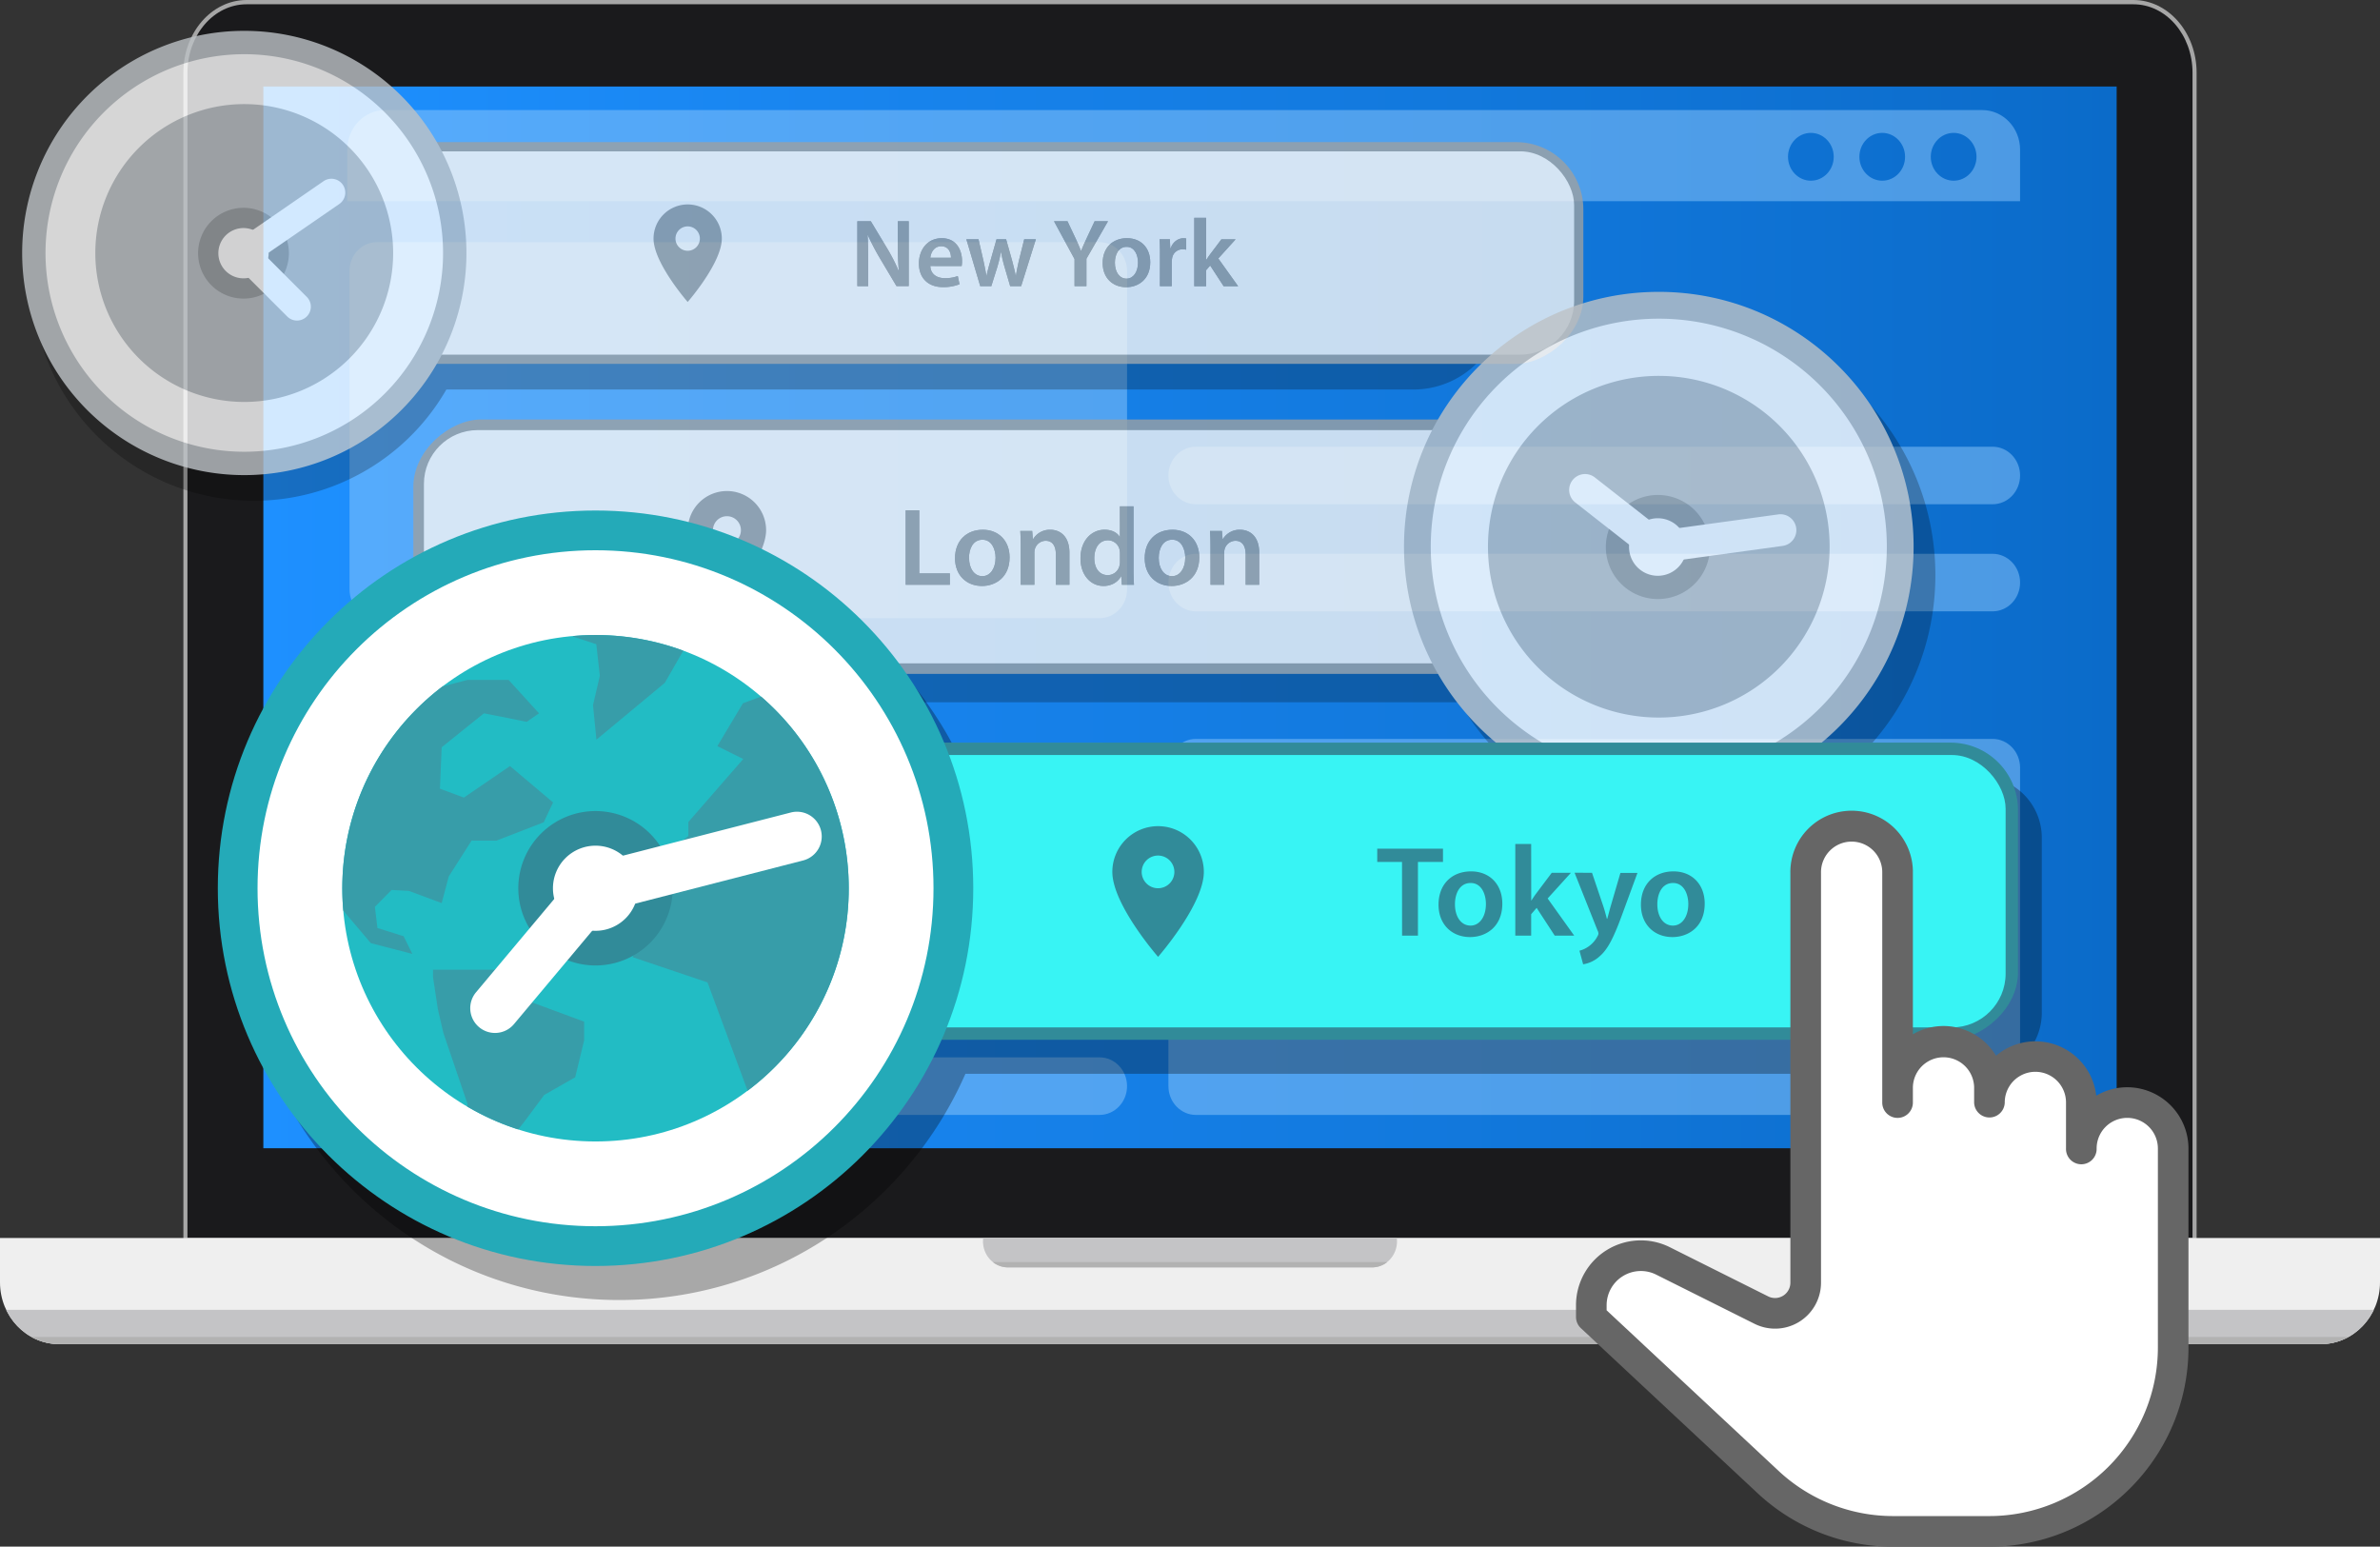
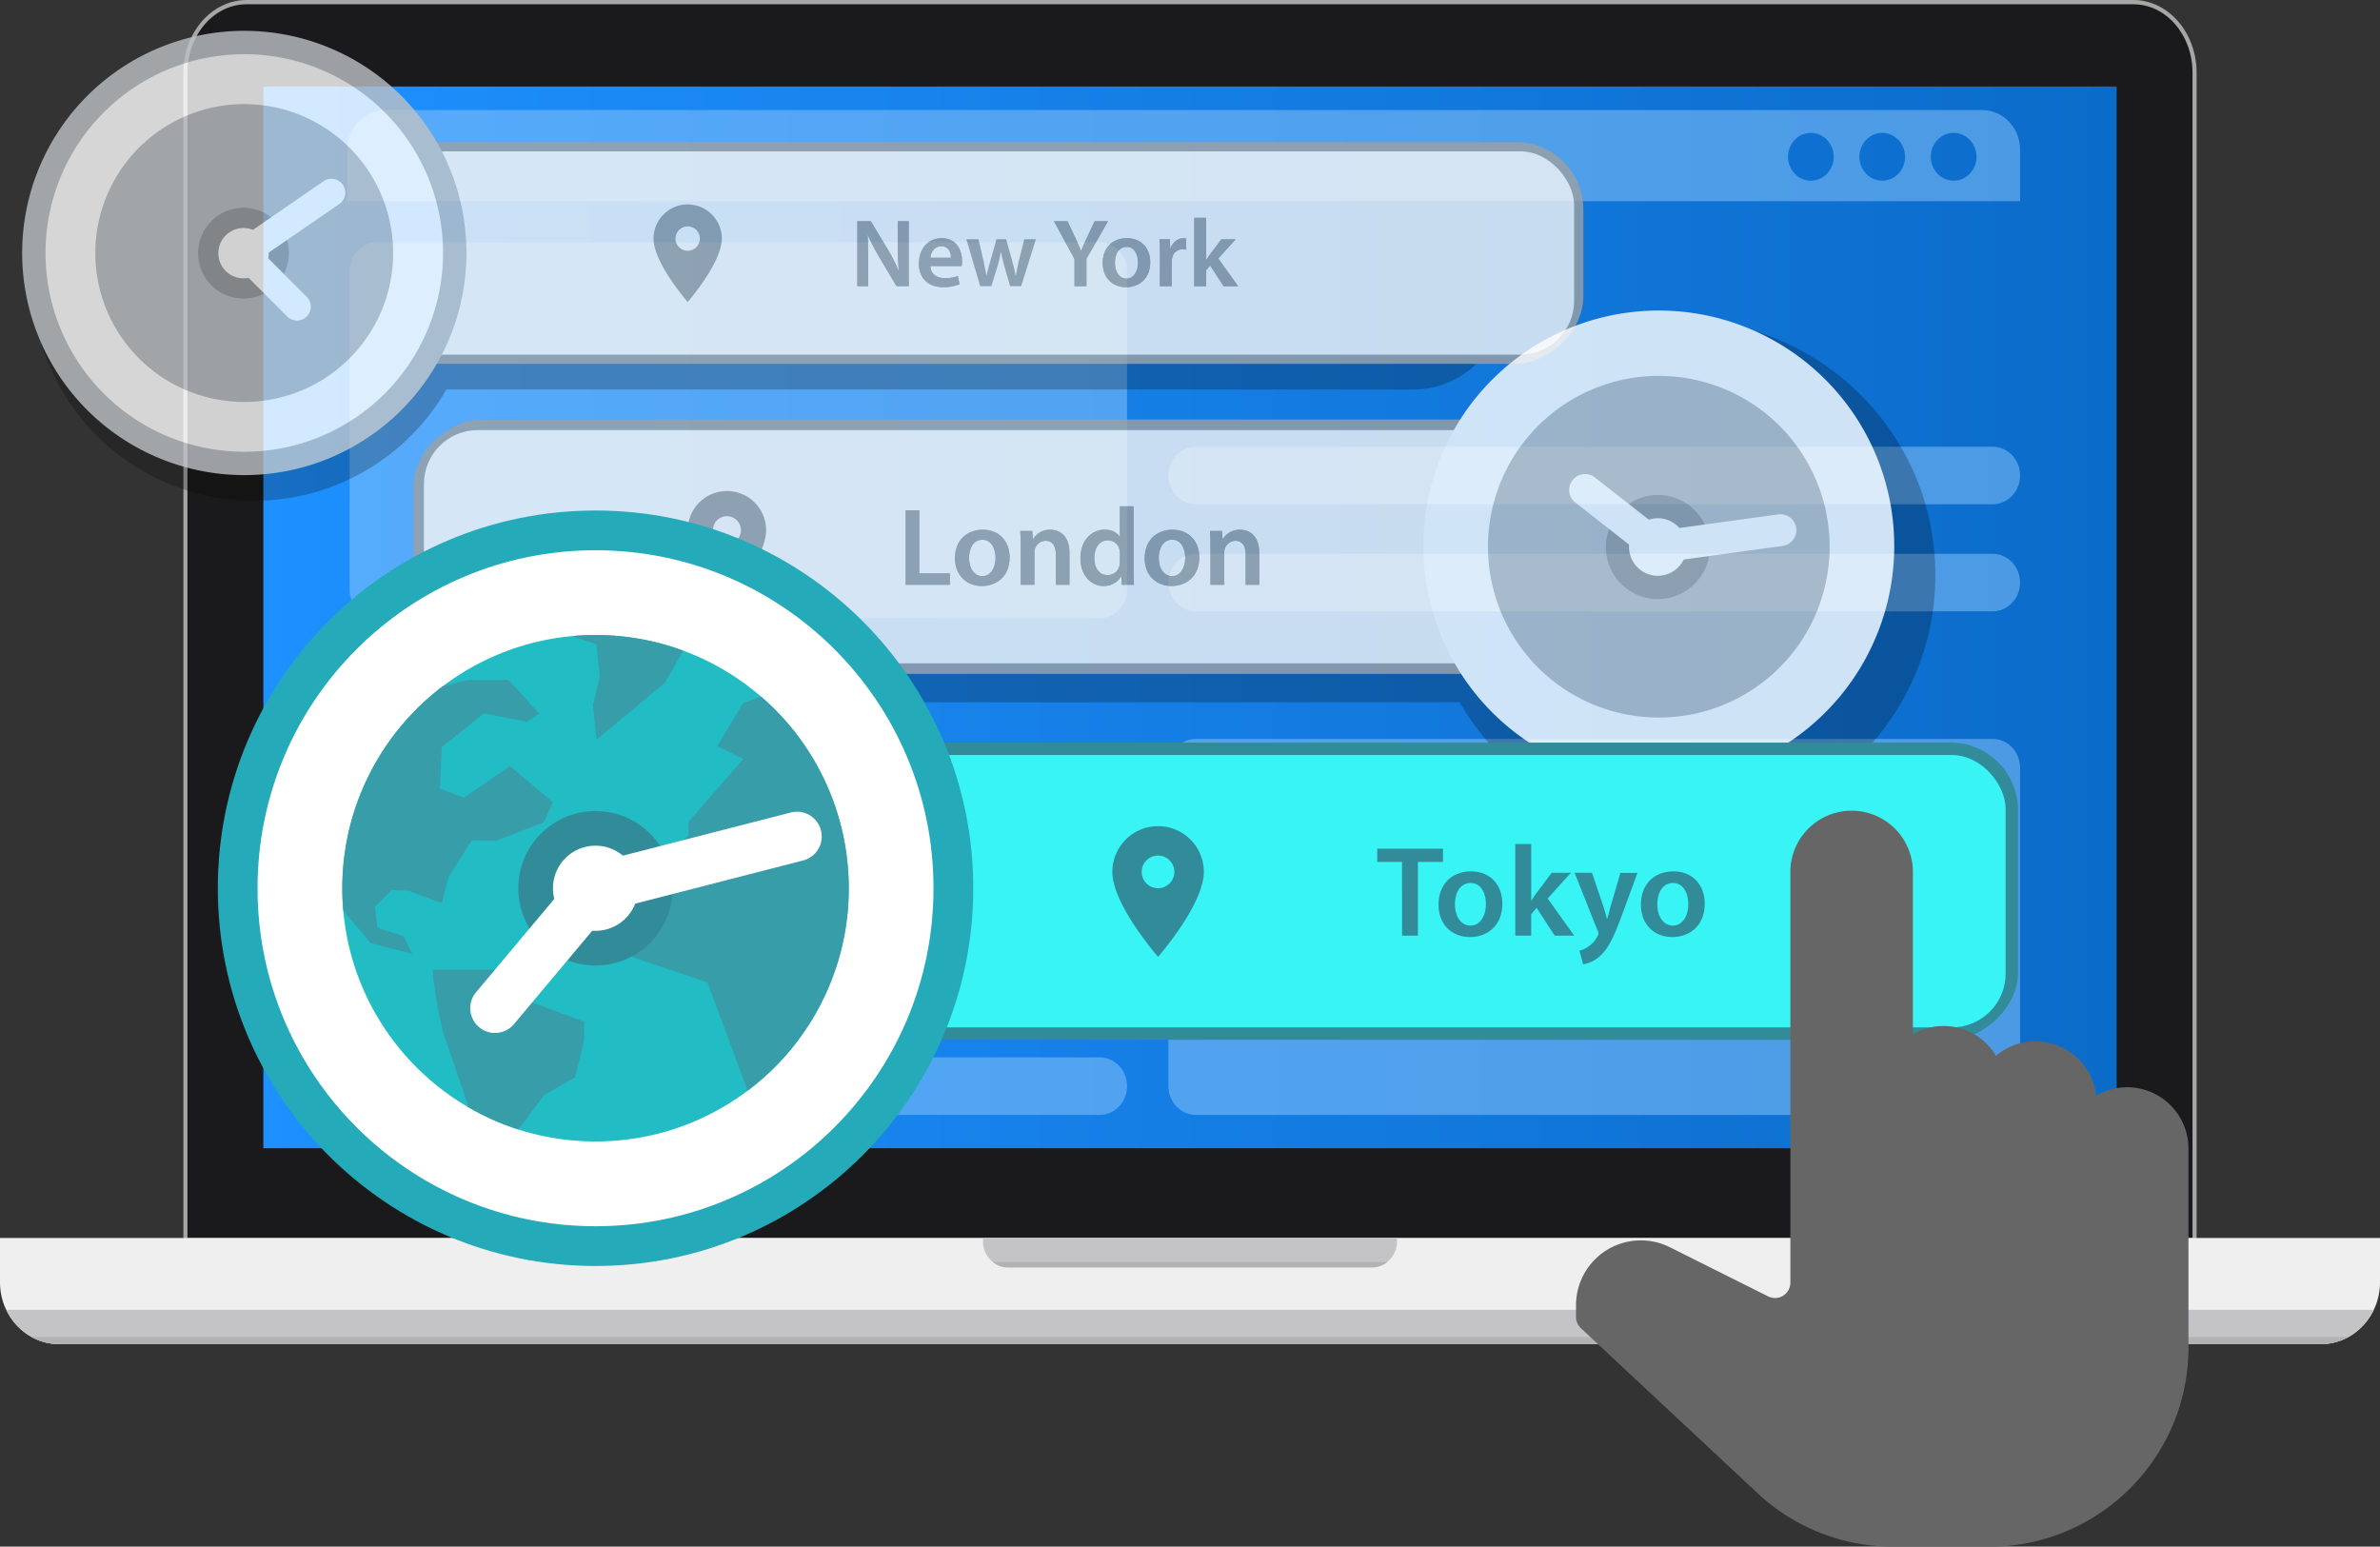
<svg xmlns="http://www.w3.org/2000/svg" viewBox="0 0 1737.38 1129.04">
  <rect x="0" y="0" width="1737.38" height="1129.04" fill="#333333" stroke="none" />
  <defs>
    <linearGradient id="a" x1="192.24" y1="450.68" x2="1545.14" y2="450.68" gradientUnits="userSpaceOnUse">
      <stop offset="0" stop-color="#1e90ff" />
      <stop offset="1" stop-color="#0b6bc9" />
    </linearGradient>
  </defs>
  <title>Set_everything_up</title>
  <g>
    <g>
      <g>
        <path d="M133.87,906.86V53.06C133.87,23.8,154.58,0,180,0H1557.36c25.44,0,46.14,23.8,46.14,53.06v853.8Z" fill="#a6a6a6" />
        <path d="M1600.52,903.73V53.06c0-27.58-19.33-49.94-43.16-49.94H180c-23.83,0-43.16,22.36-43.16,49.94V903.73Z" fill="#1a1a1c" />
        <rect x="192.24" y="63.16" width="1352.9" height="775.05" fill="url(#a)" />
        <g>
          <path d="M0,936.09c0,24.9,19.29,45.08,43.09,45.08h1651.2c23.8,0,43.09-20.18,43.09-45.08V903.73H0Z" fill="#efefef" />
          <path d="M717.58,906.17c0,10.45,8.17,19,18.16,19h265.9c10,0,18.16-8.55,18.16-19a19.6,19.6,0,0,0-.17-2.44H717.75A19.6,19.6,0,0,0,717.58,906.17Z" fill="#c4c4c6" />
          <path d="M4.55,956.17c7.07,14.81,21.65,25,38.54,25h1651.2c16.89,0,31.47-10.19,38.54-25Z" fill="#c4c4c6" />
          <path d="M724.79,921.28a17.51,17.51,0,0,0,11,3.89h265.9a17.53,17.53,0,0,0,11-3.89Z" fill="#b2b2b2" />
          <path d="M23,976a41.25,41.25,0,0,0,20.07,5.21h1651.2a41.21,41.21,0,0,0,20.06-5.21Z" fill="#b2b2b2" />
        </g>
      </g>
      <g opacity="0.5">
        <path d="M268.79,737.35H802.67c11.08,0,20.06-9.39,20.06-21s-9-21-20.06-21H268.79c-11.08,0-20.06,9.4-20.06,21S257.71,737.35,268.79,737.35Z" fill="#8dc8fc" fill-rule="evenodd" />
        <path d="M268.79,660.84H802.67c11.08,0,20.06-9.39,20.06-21s-9-21-20.06-21H268.79c-11.08,0-20.06,9.39-20.06,21S257.71,660.84,268.79,660.84Z" fill="#8dc8fc" fill-rule="evenodd" />
        <path d="M268.79,813.87H802.67c11.08,0,20.06-9.4,20.06-21s-9-21-20.06-21H268.79c-11.08,0-20.06,9.39-20.06,21S257.71,813.87,268.79,813.87Z" fill="#8dc8fc" fill-rule="evenodd" />
        <path d="M248.73,563.35c0,11.59,9,21,20.06,21H802.67c11.08,0,20.06-9.39,20.06-21s-9-21-20.06-21H268.79C257.71,542.37,248.73,551.76,248.73,563.35Z" fill="#8dc8fc" fill-rule="evenodd" />
        <path d="M802.67,451.26c11.08,0,20.06-9.39,20.06-21V197.8c0-11.59-9-21-20.06-21H275.15c-11.08,0-20,9.39-20,21V430.28c0,11.59,9,21,20,21Z" fill="#8dc8fc" fill-rule="evenodd" />
        <path d="M873,446.27h581.58c11.08,0,20.06-9.39,20.06-21s-9-21-20.06-21H873c-11.08,0-20.06,9.4-20.06,21S861.92,446.27,873,446.27Z" fill="#8dc8fc" fill-rule="evenodd" />
        <path d="M1447,80.35H281.15c-15.27,0-27.64,12.94-27.64,28.92v37.61H1474.64V109.27C1474.64,93.29,1462.26,80.35,1447,80.35Zm-125.07,51.56c-9.22,0-16.7-7.82-16.7-17.47S1312.7,97,1321.92,97s16.69,7.82,16.69,17.46S1331.14,131.91,1321.92,131.91Zm52.11,0c-9.22,0-16.7-7.82-16.7-17.47S1364.81,97,1374,97s16.69,7.82,16.69,17.46S1383.25,131.91,1374,131.91Zm52.11,0c-9.22,0-16.7-7.82-16.7-17.47S1416.92,97,1426.14,97s16.7,7.82,16.7,17.46S1435.36,131.91,1426.14,131.91Z" fill="#8dc8fc" fill-rule="evenodd" />
        <path d="M852.94,792.89c0,11.58,9,21,20.06,21h581.58c11.08,0,20.06-9.4,20.06-21V560.4c0-11.59-9-21-20.06-21H873c-11.08,0-20.06,9.39-20.06,21Z" fill="#8dc8fc" fill-rule="evenodd" />
        <path d="M873,368.1h581.58c11.08,0,20.06-9.39,20.06-21s-9-21-20.06-21H873c-11.08,0-20.06,9.39-20.06,21S861.92,368.1,873,368.1Z" fill="#8dc8fc" fill-rule="evenodd" />
      </g>
    </g>
    <g>
      <g opacity="0.8">
        <path d="M1031.85,122.46h-706a162.16,162.16,0,1,0,0,161.88h706A65.31,65.31,0,0,0,1097.16,219V187.77A65.31,65.31,0,0,0,1031.85,122.46Z" opacity="0.3" />
        <g>
          <g>
            <g>
              <rect x="615.32" y="-274.91" width="161.88" height="919.16" rx="49.25" transform="translate(880.93 -511.59) rotate(90)" fill="#9ba0a3" />
              <rect x="243.42" y="110.48" width="905.68" height="148.39" rx="39.25" fill="#f5f5f5" />
            </g>
            <path d="M502,149.24a24.92,24.92,0,0,0-24.92,24.92c0,17.8,24.92,46.28,24.92,46.28s24.92-28.48,24.92-46.28A24.92,24.92,0,0,0,502,149.24Zm0,33.82a8.9,8.9,0,1,1,8.9-8.9A8.91,8.91,0,0,1,502,183.06Z" fill="#9ba0a3" fill-rule="evenodd" />
            <g>
              <g>
                <path d="M625.84,208.88V161.49h9.84l12.24,20.32A131.57,131.57,0,0,1,656,197.7h.15c-.57-6.33-.78-12.44-.78-19.68V161.49h8v47.39h-8.93l-12.38-20.81a167.92,167.92,0,0,1-8.51-16.38l-.21.07c.36,6.11.43,12.37.43,20.18v16.94Z" fill="#9ba0a3" />
                <path d="M679.14,194.19c.21,6.18,5.06,8.86,10.55,8.86a25.83,25.83,0,0,0,9.49-1.55l1.26,6a32.33,32.33,0,0,1-12,2.11c-11.11,0-17.65-6.82-17.65-17.3,0-9.49,5.77-18.42,16.74-18.42s14.76,9.14,14.76,16.66a21.46,21.46,0,0,1-.28,3.66Zm15.05-6.05c.07-3.16-1.34-8.37-7.11-8.37-5.34,0-7.59,4.86-7.94,8.37Z" fill="#9ba0a3" />
-                 <path d="M714.3,174.64l3.58,15.54c.78,3.66,1.55,7.38,2.18,11.11h.14c.71-3.73,1.83-7.52,2.82-11l4.43-15.61h7l4.29,15.19c1.05,4,2,7.73,2.74,11.46h.14c.56-3.73,1.33-7.45,2.25-11.46l3.8-15.19h8.5l-10.75,34.24h-8L733.35,195a105.46,105.46,0,0,1-2.6-11h-.14a90.29,90.29,0,0,1-2.6,11l-4.36,13.92h-8.09l-10.12-34.24Z" fill="#9ba0a3" />
                <path d="M784.4,208.88V189.13l-15-27.64h9.85L785,173.66c1.62,3.51,2.82,6.18,4.08,9.42h.14c1.2-3,2.53-6,4.15-9.42l5.7-12.17h9.77l-15.75,27.42v20Z" fill="#9ba0a3" />
                <path d="M839.67,191.45c0,12.58-8.86,18.21-17.58,18.21-9.7,0-17.16-6.68-17.16-17.65,0-11.25,7.39-18.14,17.72-18.14S839.67,181,839.67,191.45Zm-25.81.35c0,6.61,3.24,11.6,8.51,11.6,4.92,0,8.37-4.85,8.37-11.74,0-5.35-2.39-11.46-8.3-11.46C816.32,180.2,813.86,186.1,813.86,191.8Z" fill="#9ba0a3" />
                <path d="M846.77,185.68c0-4.64-.07-8-.28-11H854l.28,6.54h.29c1.68-4.85,5.69-7.31,9.35-7.31a9.2,9.2,0,0,1,2,.21v8.15a12.16,12.16,0,0,0-2.53-.28,7.63,7.63,0,0,0-7.74,6.54,15,15,0,0,0-.28,2.67v17.72h-8.65Z" fill="#9ba0a3" />
                <path d="M880.45,189.69h.14c.85-1.34,1.83-2.82,2.74-4l8.3-11H902l-12.66,14,14.48,20.25H893.25l-9.85-15.11-2.95,3.44v11.67H871.8V159h8.65Z" fill="#9ba0a3" />
              </g>
              <g>
                <path d="M625.84,208.88V161.49h9.84l12.24,20.32A131.57,131.57,0,0,1,656,197.7h.15c-.57-6.33-.78-12.44-.78-19.68V161.49h8v47.39h-8.93l-12.38-20.81a167.92,167.92,0,0,1-8.51-16.38l-.21.07c.36,6.11.43,12.37.43,20.18v16.94Z" fill="#9ba0a3" fill-rule="evenodd" />
                <path d="M679.14,194.19c.21,6.18,5.06,8.86,10.55,8.86a25.83,25.83,0,0,0,9.49-1.55l1.26,6a32.33,32.33,0,0,1-12,2.11c-11.11,0-17.65-6.82-17.65-17.3,0-9.49,5.77-18.42,16.74-18.42s14.76,9.14,14.76,16.66a21.46,21.46,0,0,1-.28,3.66Zm15.05-6.05c.07-3.16-1.34-8.37-7.11-8.37-5.34,0-7.59,4.86-7.94,8.37Z" fill="#9ba0a3" fill-rule="evenodd" />
                <path d="M714.3,174.64l3.58,15.54c.78,3.66,1.55,7.38,2.18,11.11h.14c.71-3.73,1.83-7.52,2.82-11l4.43-15.61h7l4.29,15.19c1.05,4,2,7.73,2.74,11.46h.14c.56-3.73,1.33-7.45,2.25-11.46l3.8-15.19h8.5l-10.75,34.24h-8L733.35,195a105.46,105.46,0,0,1-2.6-11h-.14a90.29,90.29,0,0,1-2.6,11l-4.36,13.92h-8.09l-10.12-34.24Z" fill="#9ba0a3" fill-rule="evenodd" />
                <path d="M784.4,208.88V189.13l-15-27.64h9.85L785,173.66c1.62,3.51,2.82,6.18,4.08,9.42h.14c1.2-3,2.53-6,4.15-9.42l5.7-12.17h9.77l-15.75,27.42v20Z" fill="#9ba0a3" fill-rule="evenodd" />
                <path d="M839.67,191.45c0,12.58-8.86,18.21-17.58,18.21-9.7,0-17.16-6.68-17.16-17.65,0-11.25,7.39-18.14,17.72-18.14S839.67,181,839.67,191.45Zm-25.81.35c0,6.61,3.24,11.6,8.51,11.6,4.92,0,8.37-4.85,8.37-11.74,0-5.35-2.39-11.46-8.3-11.46C816.32,180.2,813.86,186.1,813.86,191.8Z" fill="#9ba0a3" fill-rule="evenodd" />
                <path d="M846.77,185.68c0-4.64-.07-8-.28-11H854l.28,6.54h.29c1.68-4.85,5.69-7.31,9.35-7.31a9.2,9.2,0,0,1,2,.21v8.15a12.16,12.16,0,0,0-2.53-.28,7.63,7.63,0,0,0-7.74,6.54,15,15,0,0,0-.28,2.67v17.72h-8.65Z" fill="#9ba0a3" fill-rule="evenodd" />
                <path d="M880.45,189.69h.14c.85-1.34,1.83-2.82,2.74-4l8.3-11H902l-12.66,14,14.48,20.25H893.25l-9.85-15.11-2.95,3.44v11.67H871.8V159h8.65Z" fill="#9ba0a3" fill-rule="evenodd" />
              </g>
            </g>
          </g>
          <g>
            <path d="M328.15,184.2A149.82,149.82,0,1,1,178.34,34.38,149.82,149.82,0,0,1,328.15,184.2Z" fill="#fff" />
            <path d="M178.34,22.51A162.16,162.16,0,1,0,340.5,184.67,162.16,162.16,0,0,0,178.34,22.51Zm0,307.26a145.1,145.1,0,1,1,145.09-145.1A145.1,145.1,0,0,1,178.34,329.77Z" fill="#bdc2c6" fill-rule="evenodd" />
            <path d="M287,184.67A108.71,108.71,0,1,1,178.34,76,108.71,108.71,0,0,1,287,184.67Z" fill="#bdc2c6" fill-rule="evenodd" />
            <g>
              <path d="M147,172.49a33.14,33.14,0,1,1,18.4,43.1A33.14,33.14,0,0,1,147,172.49Z" fill="#9ba0a3" fill-rule="evenodd" />
              <path d="M160.72,178a18.35,18.35,0,1,1,10.19,23.86A18.35,18.35,0,0,1,160.72,178Z" fill="#fff" fill-rule="evenodd" />
              <path d="M216.79,234a10.09,10.09,0,0,1-7.16-3L162,183.4l74-51a10.12,10.12,0,1,1,11.47,16.67l-54,37.18,30.45,30.45A10.12,10.12,0,0,1,216.79,234Z" fill="#fff" />
            </g>
          </g>
        </g>
      </g>
      <g opacity="0.8">
        <path d="M1226.8,233.74a186,186,0,0,0-161.24,93.18H362.12a44.51,44.51,0,0,0-44.51,44.51v96.7a44.51,44.51,0,0,0,44.51,44.51h703.44a186,186,0,0,0,161.24,93.18c102.74,0,186-83.29,186-186S1329.54,233.74,1226.8,233.74Z" opacity="0.3" />
        <g>
          <g>
            <g>
              <rect x="736.12" y="-128.15" width="185.71" height="1054.51" rx="49.25" transform="translate(1228.08 -429.88) rotate(90)" fill="#9ba0a3" />
              <rect x="309.46" y="313.98" width="1039.03" height="170.24" rx="39.25" fill="#f5f5f5" />
            </g>
            <path d="M530.66,358.45A28.59,28.59,0,0,0,502.07,387c0,20.42,28.59,53.1,28.59,53.1s28.59-32.68,28.59-53.1A28.59,28.59,0,0,0,530.66,358.45Zm0,38.8A10.21,10.21,0,1,1,540.87,387,10.21,10.21,0,0,1,530.66,397.25Z" fill="#9ba0a3" fill-rule="evenodd" />
            <g>
              <g>
                <path d="M661.13,372.51h9.92v46.06H693.4v8.31H661.13Z" fill="#9ba0a3" />
                <path d="M737,406.87c0,14.44-10.16,20.9-20.17,20.9-11.13,0-19.68-7.67-19.68-20.25,0-12.91,8.47-20.81,20.33-20.81C729.14,386.71,737,394.93,737,406.87Zm-29.6.41c0,7.58,3.71,13.31,9.76,13.31,5.64,0,9.6-5.57,9.6-13.48C726.72,401,724,394,717.2,394,710.18,394,707.36,400.74,707.36,407.28Z" fill="#9ba0a3" />
                <path d="M745.11,399.29c0-4.52-.08-8.31-.32-11.7h8.71l.48,5.89h.24a14.18,14.18,0,0,1,12.51-6.77c6.85,0,13.95,4.43,13.95,16.86v23.31h-9.92V404.69c0-5.64-2.1-9.92-7.5-9.92a8.32,8.32,0,0,0-7.74,5.81,9.93,9.93,0,0,0-.41,3.23v23.07h-10Z" fill="#9ba0a3" />
                <path d="M827.47,369.6v46.23c0,4,.16,8.39.32,11.05h-8.87l-.4-6.21h-.16c-2.34,4.35-7.1,7.1-12.83,7.1-9.36,0-16.78-8-16.78-20.09-.08-13.15,8.15-21,17.59-21,5.4,0,9.27,2.26,11,5.16h.16V369.6ZM817.55,404a14,14,0,0,0-.24-2.58,8.7,8.7,0,0,0-8.55-7c-6.38,0-9.93,5.65-9.93,13,0,7.18,3.55,12.42,9.85,12.42a8.75,8.75,0,0,0,8.55-7,11.11,11.11,0,0,0,.32-2.9Z" fill="#9ba0a3" />
                <path d="M875.47,406.87c0,14.44-10.17,20.9-20.17,20.9-11.13,0-19.68-7.67-19.68-20.25,0-12.91,8.47-20.81,20.33-20.81C867.64,386.71,875.47,394.93,875.47,406.87Zm-29.61.41c0,7.58,3.71,13.31,9.76,13.31,5.65,0,9.6-5.57,9.6-13.48,0-6.13-2.74-13.14-9.51-13.14C848.69,394,845.86,400.74,845.86,407.28Z" fill="#9ba0a3" />
                <path d="M883.62,399.29c0-4.52-.08-8.31-.33-11.7H892l.48,5.89h.24a14.18,14.18,0,0,1,12.51-6.77c6.85,0,14,4.43,14,16.86v23.31h-9.92V404.69c0-5.64-2.1-9.92-7.5-9.92a8.34,8.34,0,0,0-7.75,5.81,10.22,10.22,0,0,0-.4,3.23v23.07h-10Z" fill="#9ba0a3" />
              </g>
              <g>
                <path d="M661.13,372.51h9.92v46.06H693.4v8.31H661.13Z" fill="#9ba0a3" fill-rule="evenodd" />
                <path d="M737,406.87c0,14.44-10.16,20.9-20.17,20.9-11.13,0-19.68-7.67-19.68-20.25,0-12.91,8.47-20.81,20.33-20.81C729.14,386.71,737,394.93,737,406.87Zm-29.6.41c0,7.58,3.71,13.31,9.76,13.31,5.64,0,9.6-5.57,9.6-13.48C726.72,401,724,394,717.2,394,710.18,394,707.36,400.74,707.36,407.28Z" fill="#9ba0a3" fill-rule="evenodd" />
                <path d="M745.11,399.29c0-4.52-.08-8.31-.32-11.7h8.71l.48,5.89h.24a14.18,14.18,0,0,1,12.51-6.77c6.85,0,13.95,4.43,13.95,16.86v23.31h-9.92V404.69c0-5.64-2.1-9.92-7.5-9.92a8.32,8.32,0,0,0-7.74,5.81,9.93,9.93,0,0,0-.41,3.23v23.07h-10Z" fill="#9ba0a3" fill-rule="evenodd" />
                <path d="M827.47,369.6v46.23c0,4,.16,8.39.32,11.05h-8.87l-.4-6.21h-.16c-2.34,4.35-7.1,7.1-12.83,7.1-9.36,0-16.78-8-16.78-20.09-.08-13.15,8.15-21,17.59-21,5.4,0,9.27,2.26,11,5.16h.16V369.6ZM817.55,404a14,14,0,0,0-.24-2.58,8.7,8.7,0,0,0-8.55-7c-6.38,0-9.93,5.65-9.93,13,0,7.18,3.55,12.42,9.85,12.42a8.75,8.75,0,0,0,8.55-7,11.11,11.11,0,0,0,.32-2.9Z" fill="#9ba0a3" fill-rule="evenodd" />
                <path d="M875.47,406.87c0,14.44-10.17,20.9-20.17,20.9-11.13,0-19.68-7.67-19.68-20.25,0-12.91,8.47-20.81,20.33-20.81C867.64,386.71,875.47,394.93,875.47,406.87Zm-29.61.41c0,7.58,3.71,13.31,9.76,13.31,5.65,0,9.6-5.57,9.6-13.48,0-6.13-2.74-13.14-9.51-13.14C848.69,394,845.86,400.74,845.86,407.28Z" fill="#9ba0a3" fill-rule="evenodd" />
                <path d="M883.62,399.29c0-4.52-.08-8.31-.33-11.7H892l.48,5.89h.24a14.18,14.18,0,0,1,12.51-6.77c6.85,0,14,4.43,14,16.86v23.31h-9.92V404.69c0-5.64-2.1-9.92-7.5-9.92a8.34,8.34,0,0,0-7.75,5.81,10.22,10.22,0,0,0-.4,3.23v23.07h-10Z" fill="#9ba0a3" fill-rule="evenodd" />
              </g>
            </g>
          </g>
          <g>
            <path d="M1382.79,398.56a171.88,171.88,0,1,1-171.88-171.87A171.88,171.88,0,0,1,1382.79,398.56Z" fill="#fff" />
-             <path d="M1210.91,213.06c-102.75,0-186,83.29-186,186s83.29,186,186,186,186-83.29,186-186S1313.66,213.06,1210.91,213.06Zm0,352.5A166.46,166.46,0,1,1,1377.37,399.1,166.46,166.46,0,0,1,1210.91,565.56Z" fill="#bdc2c6" fill-rule="evenodd" />
            <path d="M1335.62,399.1a124.71,124.71,0,1,1-124.71-124.71A124.7,124.7,0,0,1,1335.62,399.1Z" fill="#bdc2c6" fill-rule="evenodd" />
            <g>
              <path d="M1175,385.12a38,38,0,1,1,21.11,49.46A38,38,0,0,1,1175,385.12Z" fill="#9ba0a3" fill-rule="evenodd" />
              <path d="M1190.7,391.45a21,21,0,1,1,11.69,27.37A21.05,21.05,0,0,1,1190.7,391.45Z" fill="#fff" fill-rule="evenodd" />
              <path d="M1207,411.46l-57.07-44.66a11.6,11.6,0,1,1,14.3-18.28l49.34,38.61,84.35-11.59a11.61,11.61,0,1,1,3.16,23Z" fill="#fff" />
            </g>
          </g>
        </g>
      </g>
      <g>
-         <path d="M1446,567H706.6C665,467.45,566.71,397.52,452.1,397.52c-152.29,0-275.75,123.46-275.75,275.75S299.81,949,452.1,949c112.95,0,210-67.92,252.64-165.13H1446a44.56,44.56,0,0,0,44.5-44.51V611.47A44.55,44.55,0,0,0,1446,567Z" opacity="0.3" />
        <g>
          <g>
            <rect x="748.82" y="34.73" width="216.92" height="1231.69" rx="49.25" transform="translate(1507.85 -206.71) rotate(90)" fill="#318b99" />
            <rect x="250.47" y="551.15" width="1213.62" height="198.84" rx="39.25" fill="#38f4f4" />
          </g>
          <path d="M845.35,603.09A33.39,33.39,0,0,0,812,636.49c0,23.85,33.39,62,33.39,62s33.4-38.16,33.4-62A33.4,33.4,0,0,0,845.35,603.09Zm0,45.32a11.93,11.93,0,1,1,11.93-11.92A11.92,11.92,0,0,1,845.35,648.41Z" fill="#318b99" />
          <path d="M1023.46,629.22h-18.09v-9.71h48v9.71h-18.28V683h-11.59Zm73.22,30.43c0,16.87-11.88,24.4-23.56,24.4-13,0-23-8.95-23-23.65,0-15.07,9.89-24.3,23.74-24.3C1087.54,636.1,1096.68,645.71,1096.68,659.65Zm-34.58.47c0,8.86,4.33,15.55,11.4,15.55,6.59,0,11.21-6.5,11.21-15.74,0-7.16-3.2-15.35-11.12-15.35C1065.39,644.58,1062.1,652.49,1062.1,660.12Zm55.68-2.82h.19c1.13-1.8,2.45-3.77,3.68-5.38l11.11-14.79h14l-17,18.75L1149.16,683h-14.23l-13.19-20.26-4,4.62V683h-11.59v-66.9h11.59Zm44.38-20.17,8.29,24.59c.94,2.83,1.89,6.32,2.55,9h.28c.75-2.64,1.6-6,2.45-9l7.16-24.5h12.44l-11.5,31.28c-6.31,17.15-10.55,24.78-16,29.49a23.26,23.26,0,0,1-12.15,5.94L1153,694a20,20,0,0,0,6.79-3.2,20.33,20.33,0,0,0,6.31-7.26,4.59,4.59,0,0,0,.75-2.07,4.85,4.85,0,0,0-.66-2.26l-16.77-42.12Zm82.26,22.52c0,16.87-11.87,24.4-23.56,24.4-13,0-23-8.95-23-23.65,0-15.07,9.9-24.3,23.75-24.3C1235.28,636.1,1244.42,645.71,1244.42,659.65Zm-34.58.47c0,8.86,4.33,15.55,11.4,15.55,6.6,0,11.21-6.5,11.21-15.74,0-7.16-3.2-15.35-11.12-15.35C1213.14,644.58,1209.84,652.49,1209.84,660.12Zm-186.38-30.9h-18.09v-9.71h48v9.71h-18.28V683h-11.59Zm73.22,30.43c0,16.87-11.88,24.4-23.56,24.4-13,0-23-8.95-23-23.65,0-15.07,9.89-24.3,23.74-24.3C1087.54,636.1,1096.68,645.71,1096.68,659.65Zm-34.58.47c0,8.86,4.33,15.55,11.4,15.55,6.59,0,11.21-6.5,11.21-15.74,0-7.16-3.2-15.35-11.12-15.35C1065.39,644.58,1062.1,652.49,1062.1,660.12Zm55.68-2.82h.19c1.13-1.8,2.45-3.77,3.68-5.38l11.11-14.79h14l-17,18.75L1149.16,683h-14.23l-13.19-20.26-4,4.62V683h-11.59v-66.9h11.59Zm44.38-20.17,8.29,24.59c.94,2.83,1.89,6.32,2.55,9h.28c.75-2.64,1.6-6,2.45-9l7.16-24.5h12.44l-11.5,31.28c-6.31,17.15-10.55,24.78-16,29.49a23.26,23.26,0,0,1-12.15,5.94L1153,694a20,20,0,0,0,6.79-3.2,20.33,20.33,0,0,0,6.31-7.26,4.59,4.59,0,0,0,.75-2.07,4.85,4.85,0,0,0-.66-2.26l-16.77-42.12Zm82.26,22.52c0,16.87-11.87,24.4-23.56,24.4-13,0-23-8.95-23-23.65,0-15.07,9.9-24.3,23.75-24.3C1235.28,636.1,1244.42,645.71,1244.42,659.65Zm-34.58.47c0,8.86,4.33,15.55,11.4,15.55,6.6,0,11.21-6.5,11.21-15.74,0-7.16-3.2-15.35-11.12-15.35C1213.14,644.58,1209.84,652.49,1209.84,660.12Z" fill="#318b99" />
          <path d="M689.48,647.62c0,140.69-114.06,254.75-254.76,254.75S180,788.31,180,647.62,294,392.86,434.72,392.86,689.48,506.92,689.48,647.62Z" fill="#fff" />
          <path d="M434.72,372.67C282.43,372.67,159,496.12,159,648.41S282.43,924.16,434.72,924.16,710.47,800.7,710.47,648.41,587,372.67,434.72,372.67Zm0,522.47C298.46,895.14,188,784.68,188,648.41S298.46,401.68,434.72,401.68,681.45,512.15,681.45,648.41,571,895.14,434.72,895.14Z" fill="#24aab8" />
          <path d="M619.58,648.41c0,102.09-82.77,184.85-184.86,184.85S249.87,750.5,249.87,648.41s82.76-184.85,184.85-184.85S619.58,546.32,619.58,648.41Z" fill="#22bcc4" />
          <path d="M545.76,796.24l-29.29-79.11-54.65-18.42,18.94-46,7.14-30.6,14.6-11.81V600.06l40.07-46-18.91-9.4,18.66-31.26,13.29-4.89C623.82,567.35,640.54,668.79,591,747.2A184,184,0,0,1,545.76,796.24ZM498.78,475a183.91,183.91,0,0,0-80.27-10.71l-.22.37,17,5.61,2.59,23.08-5,21.38,2.52,25.22,49.92-41.5ZM362.44,613.64l34.46-13.35,6.84-14.54-31.45-26.53-33.63,23-17.52-6.49,1.28-30.21,30.83-24.8,15.41,3,15.83,3.21,9-6.2-22.22-24.39h-30l-18.22,4.74a185.06,185.06,0,0,0-72.46,163.63l20.08,23.75L301,696.32l-6.37-12.89-19.1-6L273.66,662l12.2-12.33,12.62.67,23.94,8.91,5.16-19.45,16.69-26.18ZM341,807.72a184.65,184.65,0,0,0,37.31,16.77l5.06-6.46,13.9-18.72,22.61-12.88,6.54-27V745.78L384.6,730.35l-7-15.62-15.82-6.85H316.09v5.38l3.57,23.53,4,17.25,17.76,52.2Z" fill="#379da9" />
          <path d="M491.08,648.41a56.36,56.36,0,1,1-56.36-56.35A56.36,56.36,0,0,1,491.08,648.41Z" fill="#318b99" />
          <path d="M465.79,648.41a31.07,31.07,0,1,1-31.07-31.07A31.07,31.07,0,0,1,465.79,648.41Z" fill="#fff" />
          <path d="M361.34,754.05a18.08,18.08,0,0,1-13.85-29.68l77.11-92,152.84-39.29a18.07,18.07,0,0,1,9,35l-141.59,36.4L375.2,747.59A18.06,18.06,0,0,1,361.34,754.05Z" fill="#fff" />
        </g>
      </g>
    </g>
    <g>
      <path d="M1552.88,793.69a44.45,44.45,0,0,0-22.64,6.17,44.65,44.65,0,0,0-73.17-29.17A44.67,44.67,0,0,0,1396.39,755V637.2a44.72,44.72,0,1,0-89.43,0V936.37a11.19,11.19,0,0,1-16.18,10L1219,910.47a47.35,47.35,0,0,0-68.53,42.36v8.53a11.25,11.25,0,0,0,3.54,8.18L1283,1090a144.94,144.94,0,0,0,99.15,39.08h70.1c80.12,0,145.31-65.2,145.31-145.32V838.4A44.75,44.75,0,0,0,1552.88,793.69Z" fill="#666" fill-rule="evenodd" />
-       <path d="M1575.24,983.72a123.1,123.1,0,0,1-123,123h-70.1a122.56,122.56,0,0,1-83.89-33.08L1172.82,956.51v-3.68A25,25,0,0,1,1209,930.47l71.78,35.89a33.53,33.53,0,0,0,48.54-30V637.2a22.36,22.36,0,1,1,44.71,0V804.87a11.18,11.18,0,0,0,22.36,0V793.69a22.36,22.36,0,0,1,44.71,0v11.25h0a11.18,11.18,0,0,0,22.35-.08v-.18a22.36,22.36,0,0,1,44.72.18V838.4a11.18,11.18,0,1,0,22.35,0,22.36,22.36,0,0,1,44.72,0Z" fill="#fff" fill-rule="evenodd" />
    </g>
  </g>
</svg>